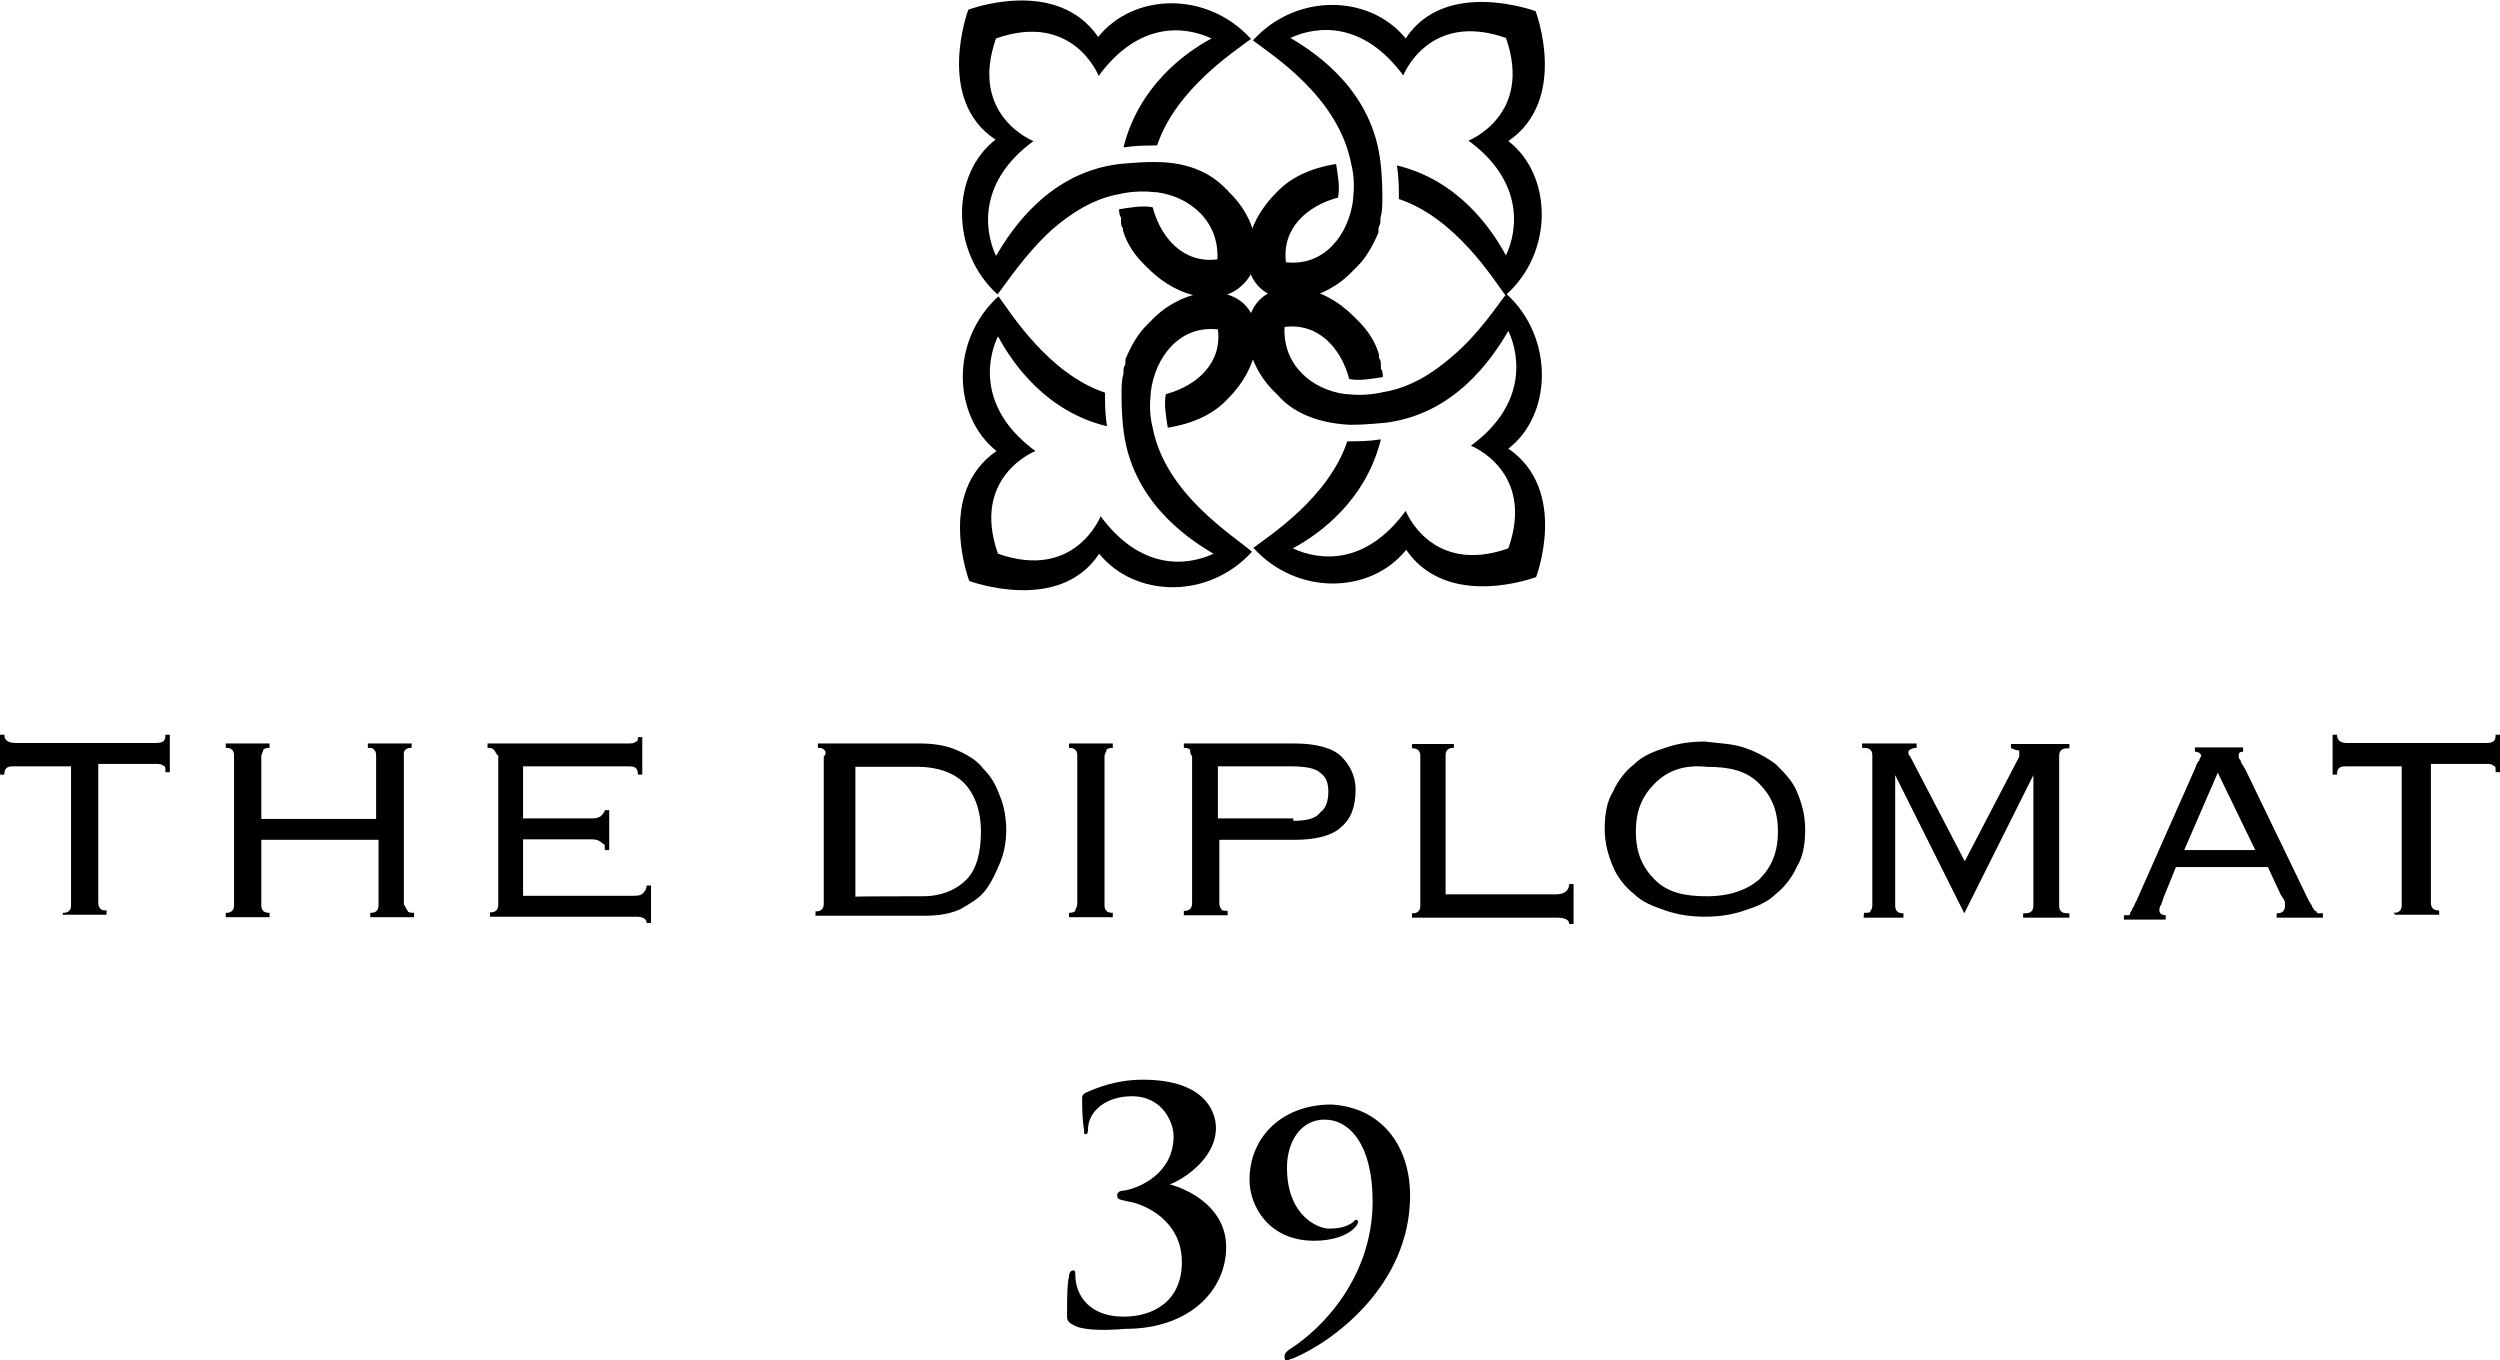
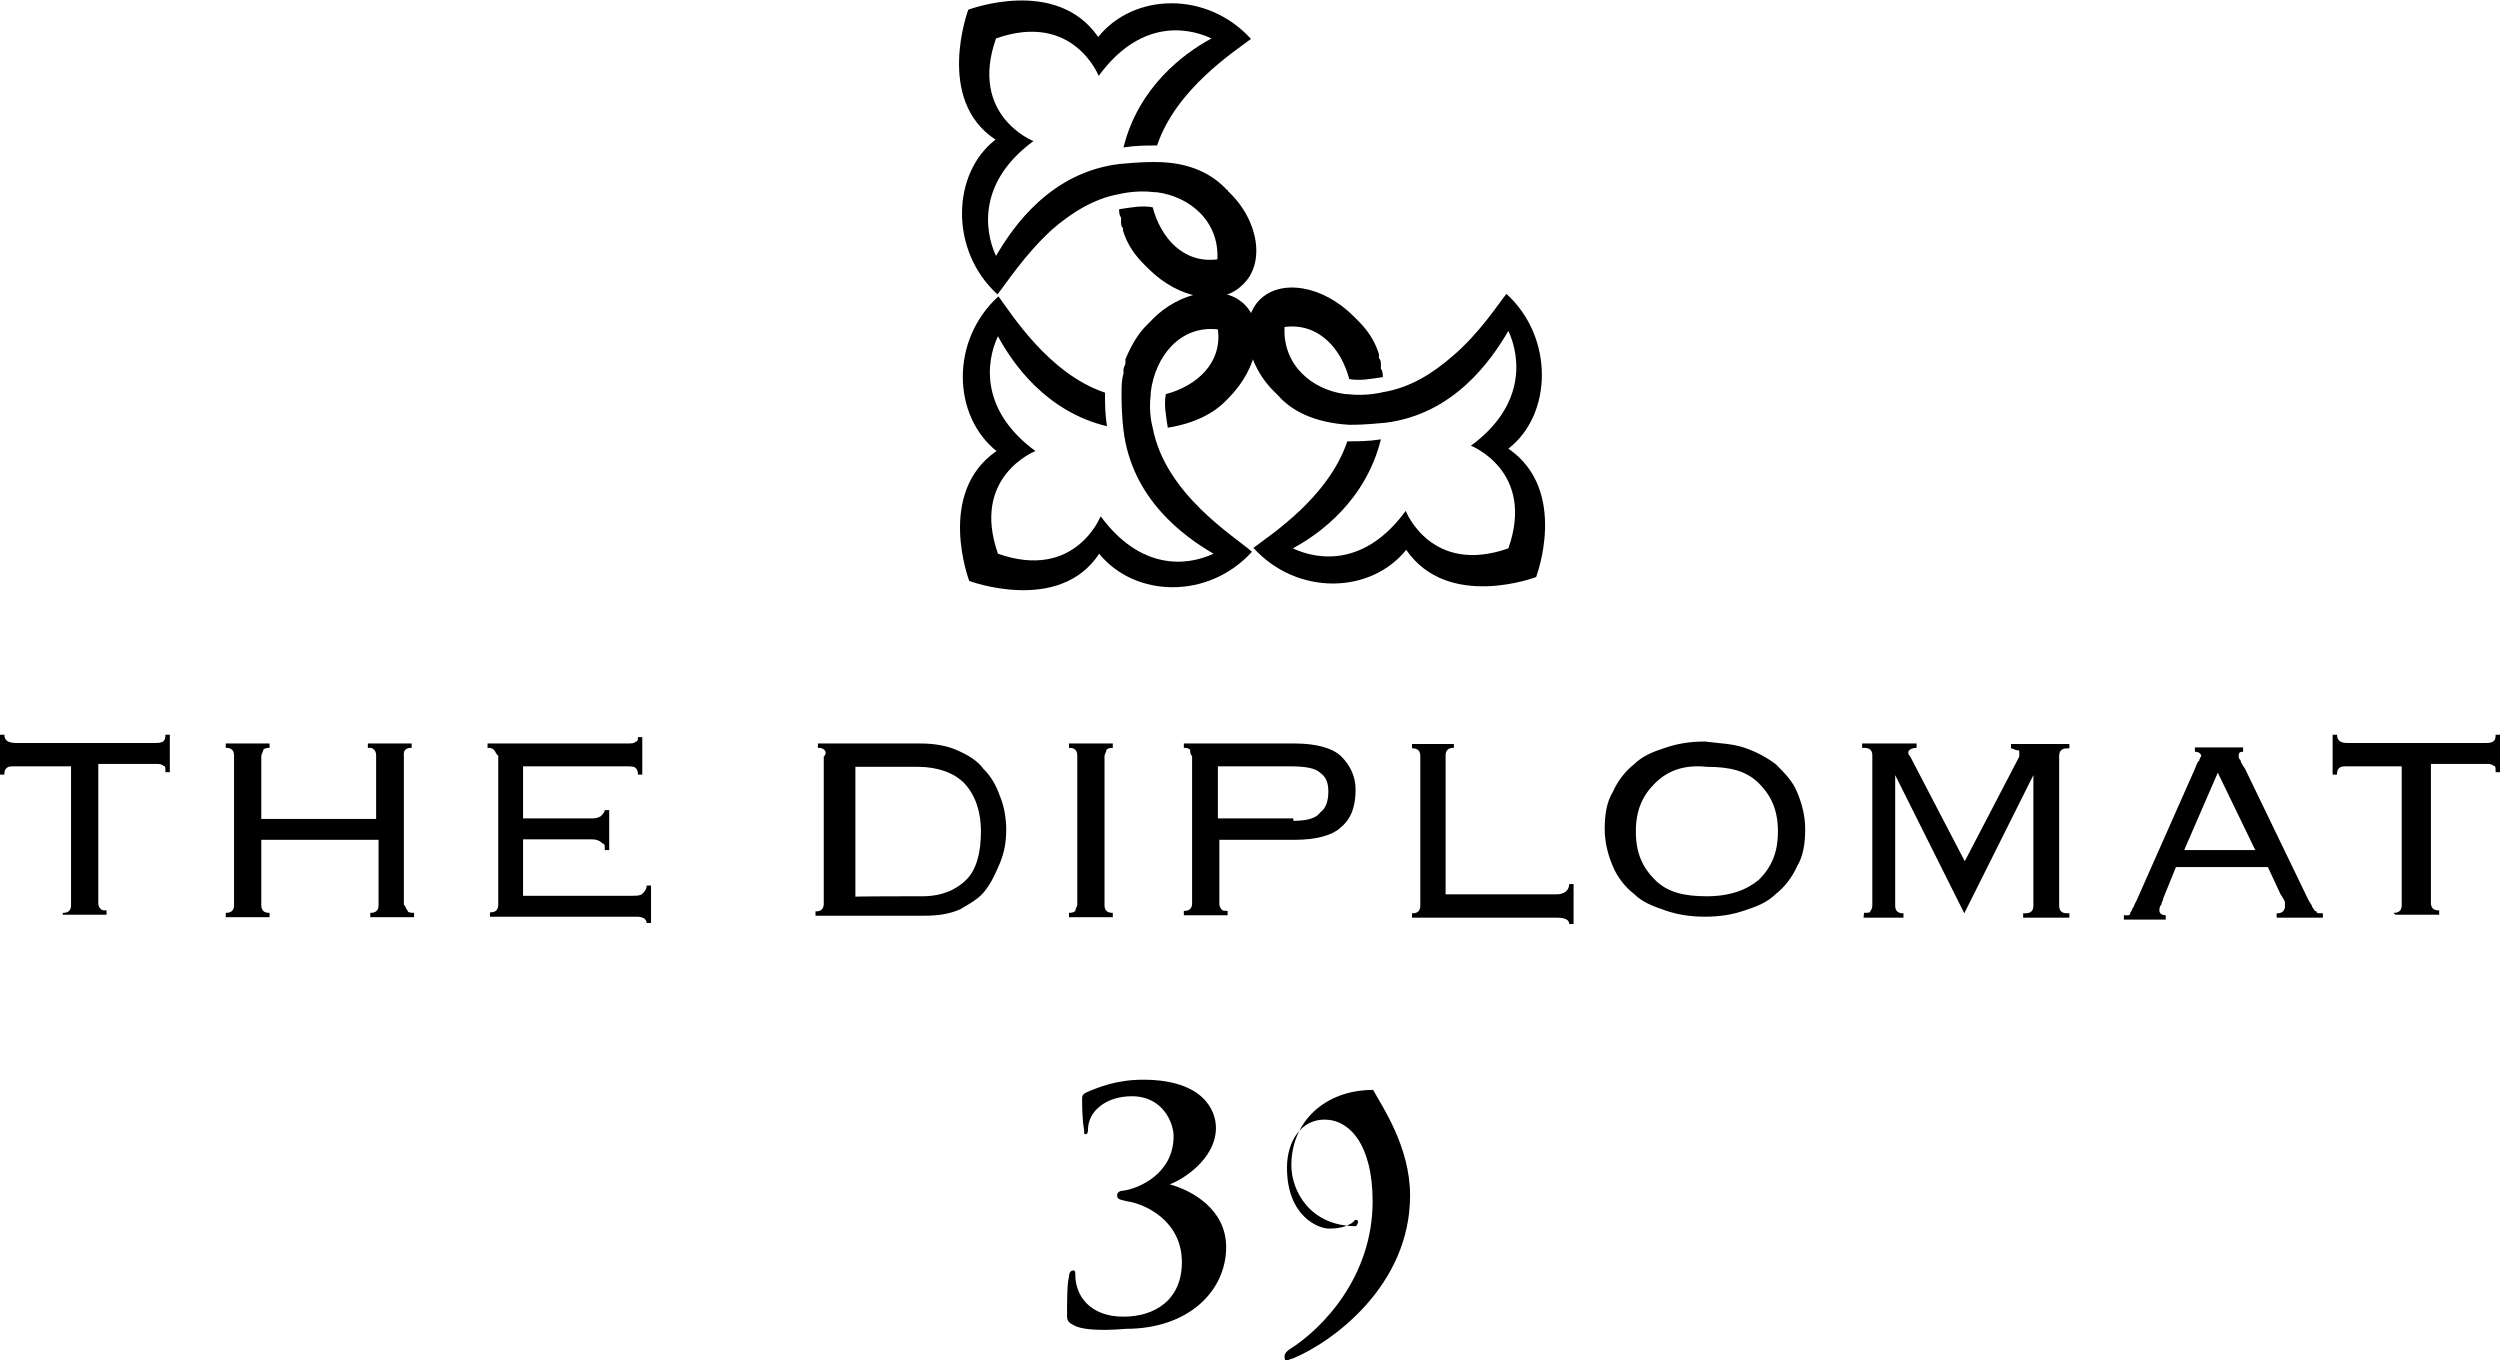
<svg xmlns="http://www.w3.org/2000/svg" version="1.1" id="Layer_1" x="0px" y="0px" viewBox="0 0 513.8 279.6" style="enable-background:new 0 0 513.8 279.6;" xml:space="preserve">
  <g>
    <g>
      <g>
-         <path class="st0" d="M310,29c12.5-8.6,5.6-26.7,5.6-26.7s-18.5-6.9-26.7,5.6c-7.3-9-22.4-9.5-31.4,0.4c3.9,3,17.6,11.6,20.2,25.4     l0,0c0,0,0.9,3,0.4,6.9c0,0,0,0,0,0.4c-0.9,7.3-6,13.8-13.8,12.9c-0.9-6.9,4.3-11.6,10.7-13.3c0.4-2.1,0-4.3-0.4-6.9     c-5.6,0.9-9.5,3-12,5.6l-0.4,0.4c-6.4,6.4-7.7,15-3.4,19.3l0,0l0,0l0,0c4.3,4.3,13.3,3,19.3-3.4c0.4-0.4,0.4-0.4,0.9-0.9     c1.7-1.7,3-3.9,4.3-6.9v-0.4V47c0-0.4,0.4-0.9,0.4-1.3l0,0c0-0.4,0-0.4,0-0.9c0.4-1.3,0.4-2.6,0.4-4.3v-0.4l0,0     c0-3.9-0.4-6.9-0.4-6.9C282,19,271.2,11.3,265.2,7.8l0,0l0,0c5.6-2.6,15-3.4,23.2,7.7c0,0,5.2-13.3,21.1-7.7     c5.6,15.9-7.7,21.1-7.7,21.1c11.2,8.2,10.3,18.1,7.7,23.6c-3-5.6-9.9-15.5-22.4-18.5c0.4,2.6,0.4,4.7,0.4,6.9     c11.6,3.9,19.3,16.3,21.9,19.8C319.5,51.8,319,35.9,310,29z" />
        <path class="st0" d="M236.9,87.9L236.9,87.9c0,0-0.9-3-0.4-6.9c0,0,0,0,0-0.4c0.9-7.3,6-13.8,13.8-12.9     c0.9,6.9-4.3,11.6-10.7,13.3c-0.4,2.1,0,4.3,0.4,6.9c5.6-0.9,9.5-3,12-5.6l0.4-0.4c6.4-6.4,7.7-15,3.4-19.3l0,0l0,0l0,0     c-4.3-4.3-13.3-3-19.3,3.4c-0.4,0.4-0.4,0.4-0.9,0.9c-1.7,1.7-3,3.9-4.3,6.9v0.4v0.4c0,0.4-0.4,0.9-0.4,1.3l0,0     c0,0.4,0,0.4,0,0.9c-0.4,1.3-0.4,2.6-0.4,4.3v0.4l0,0c0,3.9,0.4,6.9,0.4,6.9c1.7,14.2,12.5,21.9,18.5,25.4l0,0l0,0     c-5.6,2.6-15,3.4-23.2-7.7c0,0-5.2,13.3-21.1,7.7c-5.6-15.9,7.7-21.1,7.7-21.1c-11.2-8.2-10.3-18.1-7.7-23.6     c3,5.6,9.9,15.5,22.4,18.5c-0.4-2.6-0.4-4.7-0.4-6.9c-11.6-3.9-19.3-16.3-21.9-19.8c-9.9,9-9.5,24.5-0.4,31.8     c-12.5,8.6-5.6,26.7-5.6,26.7s18.5,6.9,26.7-5.6c7.3,9,22.4,9.5,31.4-0.4C253.7,110.2,239.5,101.6,236.9,87.9z" />
        <path class="st0" d="M252.4,39.3C252.4,38.9,252,38.9,252.4,39.3c-3-3.4-7.7-6-15-6H237l0,0c-3.4,0-6.4,0.4-6.9,0.4l0,0     c-14.2,1.7-21.9,12.9-25.4,18.9c-2.6-5.6-3.4-15.5,7.7-23.6c0,0-13.3-5.2-7.7-21.1c15.9-5.6,21.1,7.7,21.1,7.7     C234,4.4,243.4,5.3,249,7.9c-5.6,3-15,9.9-18.1,22.4c2.6-0.4,4.7-0.4,6.9-0.4c3.9-11.6,15.9-19.3,19.3-21.9     c-9-9.9-24.1-9.5-31.4-0.4C217.1-4.9,199,2,199,2s-6.9,18.5,5.6,26.7c-9,6.9-9.5,22.8,0.4,31.8c1.7-2.1,5.6-8.2,11.2-13.3     c3.9-3.4,8.6-6.4,13.8-7.3c0,0,3.4-0.9,7.3-0.4l0,0h0.4l0,0c6.9,0.9,12.9,6,12.5,13.8c-6.9,0.9-11.6-4.3-13.3-10.7     c-2.1-0.4-4.3,0-6.9,0.4c0,0.4,0,1.3,0.4,1.7c0,0.4,0,0.4,0,0.9l0,0c0,0.4,0,0.9,0.4,1.3V47v0.4c0.9,3,2.6,5.2,4.3,6.9     c0.4,0.4,0.4,0.4,0.9,0.9c6.4,6.4,15,7.7,19.3,3.4l0,0l0,0l0,0C260.1,54.3,258.8,45.3,252.4,39.3z" />
        <path class="st0" d="M310,92.2c9-6.9,9.5-22.8-0.4-31.8c-1.7,2.1-5.6,8.2-11.2,12.9c-3.9,3.4-8.6,6.4-14.2,7.3     c0,0-3.4,0.9-7.3,0.4l0,0h-0.4l0,0c-6.9-0.9-12.9-6-12.5-13.8c6.9-0.9,11.6,4.3,13.3,10.7c2.1,0.4,4.3,0,6.9-0.4     c0-0.4,0-1.3-0.4-1.7c0-0.4,0-0.4,0-0.9l0,0c0-0.4,0-0.9-0.4-1.3v-0.4v-0.4c-0.9-3-2.6-5.2-4.3-6.9c-0.4-0.4-0.4-0.4-0.9-0.9     c-6.4-6.4-15-7.7-19.3-3.4l0,0l0,0l0,0c-4.3,4.3-3,13.3,3.4,19.3l0.4,0.4c2.6,3,7.3,5.6,14.6,6h0.4l0,0c3.4,0,6.4-0.4,6.9-0.4     l0,0C298.8,85.2,306.5,74,310,68c2.6,5.6,3.4,15.5-7.7,23.6c0,0,13.3,5.2,7.7,21.1c-15.9,5.6-21.1-7.7-21.1-7.7     c-8.2,11.2-17.6,10.3-23.2,7.7c5.6-3,15-9.9,18.1-22.4c-2.6,0.4-4.7,0.4-6.9,0.4c-3.9,11.6-15.9,19.3-19.3,21.9     c9,9.9,24.1,9.5,31.4,0.4c8.6,12.5,26.7,5.6,26.7,5.6S322.5,100.8,310,92.2z" />
      </g>
      <g>
        <g>
          <path class="st0" d="M12.9,187.6c0.4,0,0.9,0,1.3-0.4c0.4-0.4,0.4-0.9,0.4-1.3v-28.4H3c-0.9,0-1.3,0-1.7,0.4s-0.4,0.9-0.4,1.3H0      V151h0.9c0,1.3,0.9,1.7,2.6,1.7h28.4c1.7,0,2.1-0.4,2.1-1.7h0.9v7.7H34c0-0.9,0-1.3-0.4-1.3c-0.4-0.4-0.9-0.4-1.7-0.4H20.2v28.4      c0,0.4,0,0.9,0.4,1.3s0.4,0.4,1.3,0.4v0.9h-9V187.6L12.9,187.6z" />
          <path class="st0" d="M83.8,187.2c0,0.4,0.9,0.4,1.3,0.4v0.9h-9v-0.9c0.4,0,0.9,0,1.3-0.4s0.4-0.9,0.4-1.3v-13.3H53.7v13.3      c0,0.4,0,0.9,0.4,1.3c0.4,0.4,0.9,0.4,1.3,0.4v0.9h-9v-0.9c0.4,0,0.9,0,1.3-0.4c0.4-0.4,0.4-0.9,0.4-1.3v-30.5      c0-0.4,0-0.9-0.4-1.3s-0.9-0.4-1.3-0.4v-0.9h9v0.9c-0.4,0-0.9,0-1.3,0.4c0,0.4-0.4,0.9-0.4,1.3v12.9h23.6v-12.9      c0-0.4,0-0.9-0.4-1.3c-0.4-0.4-0.4-0.4-1.3-0.4v-0.9h9v0.9c-0.4,0-0.9,0-1.3,0.4S83,155,83,155.4v30.5      C83.4,186.3,83.4,186.8,83.8,187.2z" />
          <path class="st0" d="M101.5,154.1c-0.4-0.4-0.9-0.4-1.3-0.4v-0.9h28.4c1.3,0,1.7,0,2.1-0.4c0.4,0,0.4-0.4,0.4-0.9h0.9v7.7h-0.9      c0-0.4,0-0.9-0.4-1.3c-0.4-0.4-0.9-0.4-2.1-0.4h-21.1v10.7h13.8c0.9,0,1.3,0,2.1-0.4c0.4-0.4,0.9-0.9,0.9-1.3h0.9v8.2h-0.9      c0-0.9,0-1.3-0.4-1.3c-0.9-0.9-1.7-0.9-2.6-0.9h-13.8v11.6h22.4c0.9,0,1.7,0,2.1-0.4c0.4-0.4,0.9-0.9,0.9-1.7h0.9v7.7h-0.9      c0-0.9-0.9-1.3-2.1-1.3h-30.1v-0.9c0.4,0,0.9,0,1.3-0.4s0.4-0.9,0.4-1.3v-30.5C101.9,155,101.9,154.5,101.5,154.1z" />
          <path class="st0" d="M169.4,154.1c-0.4-0.4-0.9-0.4-1.3-0.4v-0.9h21.1c2.6,0,5.2,0.4,7.3,1.3c2.1,0.9,4.3,2.1,5.6,3.9      c1.7,1.7,2.6,3.4,3.4,5.6c0.9,2.1,1.3,4.7,1.3,6.9c0,2.6-0.4,4.7-1.3,6.9c-0.9,2.1-1.7,3.9-3,5.6c-1.3,1.7-3,2.6-5.2,3.9      c-2.1,0.9-4.3,1.3-7.3,1.3h-22.4v-0.9c0.4,0,0.9,0,1.3-0.4s0.4-0.9,0.4-1.3v-30.1C169.8,155,169.8,154.5,169.4,154.1z       M189.6,184.2c3.9,0,6.9-1.3,9-3.4c2.1-2.1,3-5.6,3-9.9c0-4.3-1.3-7.7-3.4-9.9s-5.6-3.4-9.5-3.4h-12.9v26.7      C175.4,184.2,189.6,184.2,189.6,184.2z" />
          <path class="st0" d="M219.7,187.6c0.4,0,0.9,0,1.3-0.4c0-0.4,0.4-0.9,0.4-1.3v-30.5c0-0.4,0-0.9-0.4-1.3s-0.9-0.4-1.3-0.4v-0.9      h9v0.9c-0.4,0-0.9,0-1.3,0.4c0,0.4-0.4,0.9-0.4,1.3v30.5c0,0.4,0,0.9,0.4,1.3c0.4,0.4,0.9,0.4,1.3,0.4v0.9h-9V187.6z" />
          <path class="st0" d="M244.6,154.1c-0.4-0.4-0.9-0.4-1.3-0.4v-0.9h22.8c4.3,0,7.7,0.9,9.5,2.6c1.7,1.7,3,3.9,3,6.9      c0,3.4-0.9,6-3,7.7c-1.7,1.7-5.2,2.6-9.5,2.6h-15.5v12.9c0,0.4,0,0.9,0.4,1.3c0,0.4,0.9,0.4,1.3,0.4v0.9h-9v-0.9      c0.4,0,0.9,0,1.3-0.4c0.4-0.4,0.4-0.9,0.4-1.3v-30.1C244.6,155,244.6,154.5,244.6,154.1z M265.7,168.7c2.6,0,4.7-0.4,5.6-1.7      c1.3-0.9,1.7-2.6,1.7-4.3s-0.4-3-1.7-3.9c-0.9-0.9-3-1.3-6-1.3h-15v10.7h15.5v0.5H265.7z" />
          <path class="st0" d="M298.8,153.7c-0.4,0-0.9,0-1.3,0.4s-0.4,0.9-0.4,1.3v28.4h22.8c1.7,0,2.6-0.9,2.6-2.1h0.9v8.2h-0.9      c0-0.9-0.9-1.3-2.6-1.3h-29.7v-0.9c0.4,0,0.9,0,1.3-0.4s0.4-0.9,0.4-1.3v-30.5c0-0.4,0-0.9-0.4-1.3c-0.4-0.4-0.9-0.4-1.3-0.4      v-0.9h8.6V153.7z" />
          <path class="st0" d="M358.6,153.7c2.6,0.9,4.7,2.1,6.4,3.4c1.7,1.7,3.4,3.4,4.3,5.6c0.9,2.1,1.7,4.7,1.7,7.7s-0.4,5.6-1.7,7.7      c-0.9,2.1-2.6,4.3-4.3,5.6c-1.7,1.7-3.9,2.6-6.4,3.4c-2.6,0.9-5.2,1.3-8.2,1.3s-5.6-0.4-8.2-1.3c-2.6-0.9-4.7-1.7-6.4-3.4      c-1.7-1.3-3.4-3.4-4.3-5.6c-0.9-2.1-1.7-4.7-1.7-7.7s0.4-5.6,1.7-7.7c0.9-2.1,2.6-4.3,4.3-5.6c1.7-1.7,3.9-2.6,6.4-3.4      c2.6-0.9,5.2-1.3,8.2-1.3C353.4,152.8,356,152.8,358.6,153.7z M340.1,161c-2.6,2.6-3.9,5.6-3.9,9.9c0,4.3,1.3,7.3,3.9,9.9      c2.6,2.6,6,3.4,10.7,3.4s8.2-1.3,10.7-3.4c2.6-2.6,3.9-5.6,3.9-9.9c0-4.3-1.3-7.3-3.9-9.9c-2.6-2.6-6-3.4-10.7-3.4      C346.1,157.1,342.7,158.4,340.1,161z" />
          <path class="st0" d="M383.1,187.6c0.9,0,1.3,0,1.3-0.4c0.4-0.4,0.4-0.9,0.4-1.3v-30.5c0-0.4,0-0.9-0.4-1.3      c-0.4-0.4-0.9-0.4-1.7-0.4v-0.9h11.2v0.9c-0.9,0-1.7,0.4-1.7,0.9c0,0.4,0,0.4,0.4,0.9l11.2,21.5l11.2-21.5V155v-0.4      c0-0.4,0-0.4-0.4-0.4s-0.9-0.4-1.3-0.4v-0.9h12v0.9c-0.9,0-1.3,0-1.7,0.4c-0.4,0.4-0.4,0.9-0.4,1.3V186c0,0.4,0,0.9,0.4,1.3      c0.4,0.4,0.9,0.4,1.7,0.4v0.9h-9.5v-0.9c0.9,0,1.3,0,1.7-0.4c0.4-0.4,0.4-0.9,0.4-1.3v-26.7l0,0l-14.2,28.4l-14.2-28.4l0,0V186      c0,0.4,0,0.9,0.4,1.3c0.4,0.4,0.9,0.4,1.3,0.4v0.9H383L383.1,187.6L383.1,187.6z" />
          <path class="st0" d="M444.6,184.6c0,0.4-0.4,0.9-0.4,1.3c-0.4,0.4-0.4,0.9-0.4,1.3c0,0.4,0.4,0.9,1.3,0.9v0.9h-8.6v-0.9      c0.4,0,0.4,0,0.9,0c0,0,0.4,0,0.4-0.4s0.4-0.4,0.4-0.9c0.4-0.4,0.4-0.9,0.9-1.7l12-27.1c0.4-0.9,0.4-1.3,0.9-1.7      c0-0.4,0.4-0.9,0.4-0.9c0-0.4-0.4-0.9-1.3-0.9v-0.9h9.9v0.9c-0.9,0-0.9,0.4-0.9,0.9c0,0.4,0,0.4,0.4,0.9c0,0.4,0.4,0.9,0.9,1.7      l12.9,26.7c0.4,0.9,0.9,1.3,0.9,1.7c0.4,0.4,0.4,0.9,0.9,0.9c0,0.4,0.4,0.4,0.4,0.4c0.4,0,0.4,0,0.9,0v0.9h-9.5v-0.9      c0.4,0,0.9,0,1.3-0.4c0,0,0.4-0.4,0.4-0.9c0,0,0-0.4,0-0.9c0-0.4-0.4-0.9-0.9-1.7l-2.6-5.6h-18.9L444.6,184.6z M463.5,174.7      l-7.7-15.9l-6.9,15.9H463.5z" />
          <path class="st0" d="M491.9,187.6c0.4,0,0.9,0,1.3-0.4s0.4-0.9,0.4-1.3v-28.4h-11.2c-0.9,0-1.3,0-1.7,0.4      c-0.4,0.4-0.4,0.9-0.4,1.3h-0.9V151h0.9c0,1.3,0.9,1.7,2.1,1.7h28.4c1.7,0,2.1-0.4,2.1-1.7h0.9v7.7h-0.9c0-0.9,0-1.3-0.4-1.3      c-0.4-0.4-0.9-0.4-1.7-0.4h-11.2v28.4c0,0.4,0,0.9,0.4,1.3c0.4,0.4,0.9,0.4,1.3,0.4v0.9h-9L491.9,187.6L491.9,187.6z" />
        </g>
      </g>
    </g>
    <g>
      <path class="st0" d="M220.6,272.3c-0.9-0.4-1.3-0.9-1.3-1.7c0-3,0-6.9,0.4-8.2c0-0.9,0.4-1.3,0.9-1.3c0.4,0,0.4,0.4,0.4,0.9    c0,4.3,3,8.6,9.9,8.6c6.4,0,12-3.4,12-11.2c0-8.6-7.7-12-11.2-12.5c-1.7-0.4-2.1-0.4-2.1-1.3c0-0.4,0.4-0.9,1.3-0.9    c3-0.4,10.3-3.4,10.3-11.2c0-2.6-2.1-8.2-8.6-8.2c-5.2,0-9,3-9,6.9c0,0.9-0.4,0.9-0.4,0.9c-0.4,0-0.4,0-0.4-0.9    c-0.4-2.1-0.4-5.2-0.4-6.4c0-0.4,0-0.9,0.9-1.3c2.1-0.9,6-2.6,11.6-2.6c12.5,0,15,6.4,15,9.9c0,6.4-6.9,10.7-9.5,11.6l0,0    c4.7,1.3,11.6,5.2,11.6,12.9c0,9-7.7,16.8-20.6,16.8C225.7,273.6,221.9,273.2,220.6,272.3z" />
-       <path class="st0" d="M289.8,245.7c0,18.5-15.9,30.1-24.1,33.5c-0.4,0-0.9,0.4-1.3,0.4s-0.4-0.4-0.4-0.9s0.4-0.9,0.9-1.3    c6.9-4.3,17.2-15,17.2-30.5c0-11.6-4.7-16.8-9.9-16.8c-4.7,0-7.7,4.3-7.7,9.9c0,9.9,6.4,12.5,8.6,12.5s3.4-0.4,4.3-0.9    c0.9-0.4,0.9-0.9,1.3-0.9s0.4,0.4,0.4,0.4s0,0.4-0.4,0.9c-1.7,2.1-5.2,3-8.6,3c-9.5,0-13.3-7.3-13.3-12.5c0-9,6.9-15.5,16.8-15.5    C284.2,227.6,289.8,235.8,289.8,245.7z" />
+       <path class="st0" d="M289.8,245.7c0,18.5-15.9,30.1-24.1,33.5c-0.4,0-0.9,0.4-1.3,0.4s-0.4-0.4-0.4-0.9s0.4-0.9,0.9-1.3    c6.9-4.3,17.2-15,17.2-30.5c0-11.6-4.7-16.8-9.9-16.8c-4.7,0-7.7,4.3-7.7,9.9c0,9.9,6.4,12.5,8.6,12.5s3.4-0.4,4.3-0.9    c0.9-0.4,0.9-0.9,1.3-0.9s0.4,0.4,0.4,0.4s0,0.4-0.4,0.9c-9.5,0-13.3-7.3-13.3-12.5c0-9,6.9-15.5,16.8-15.5    C284.2,227.6,289.8,235.8,289.8,245.7z" />
    </g>
  </g>
</svg>